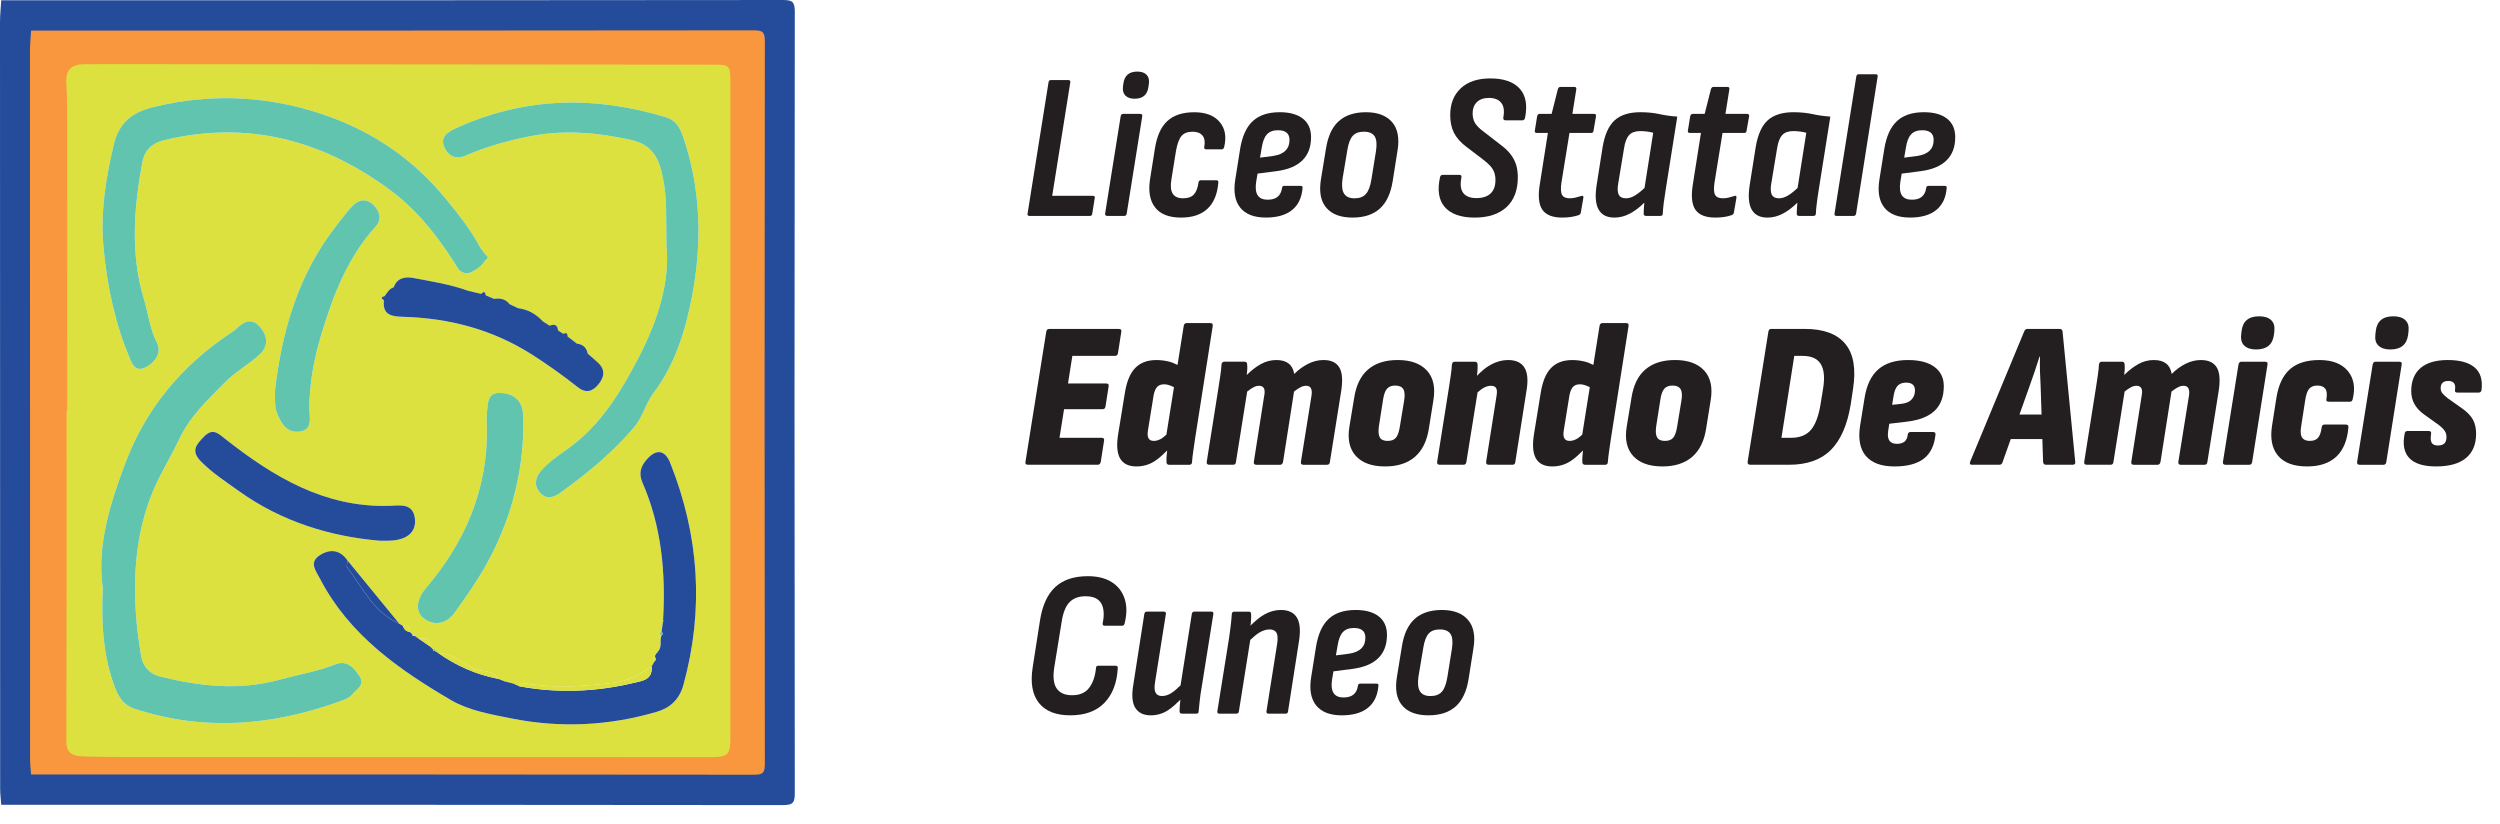
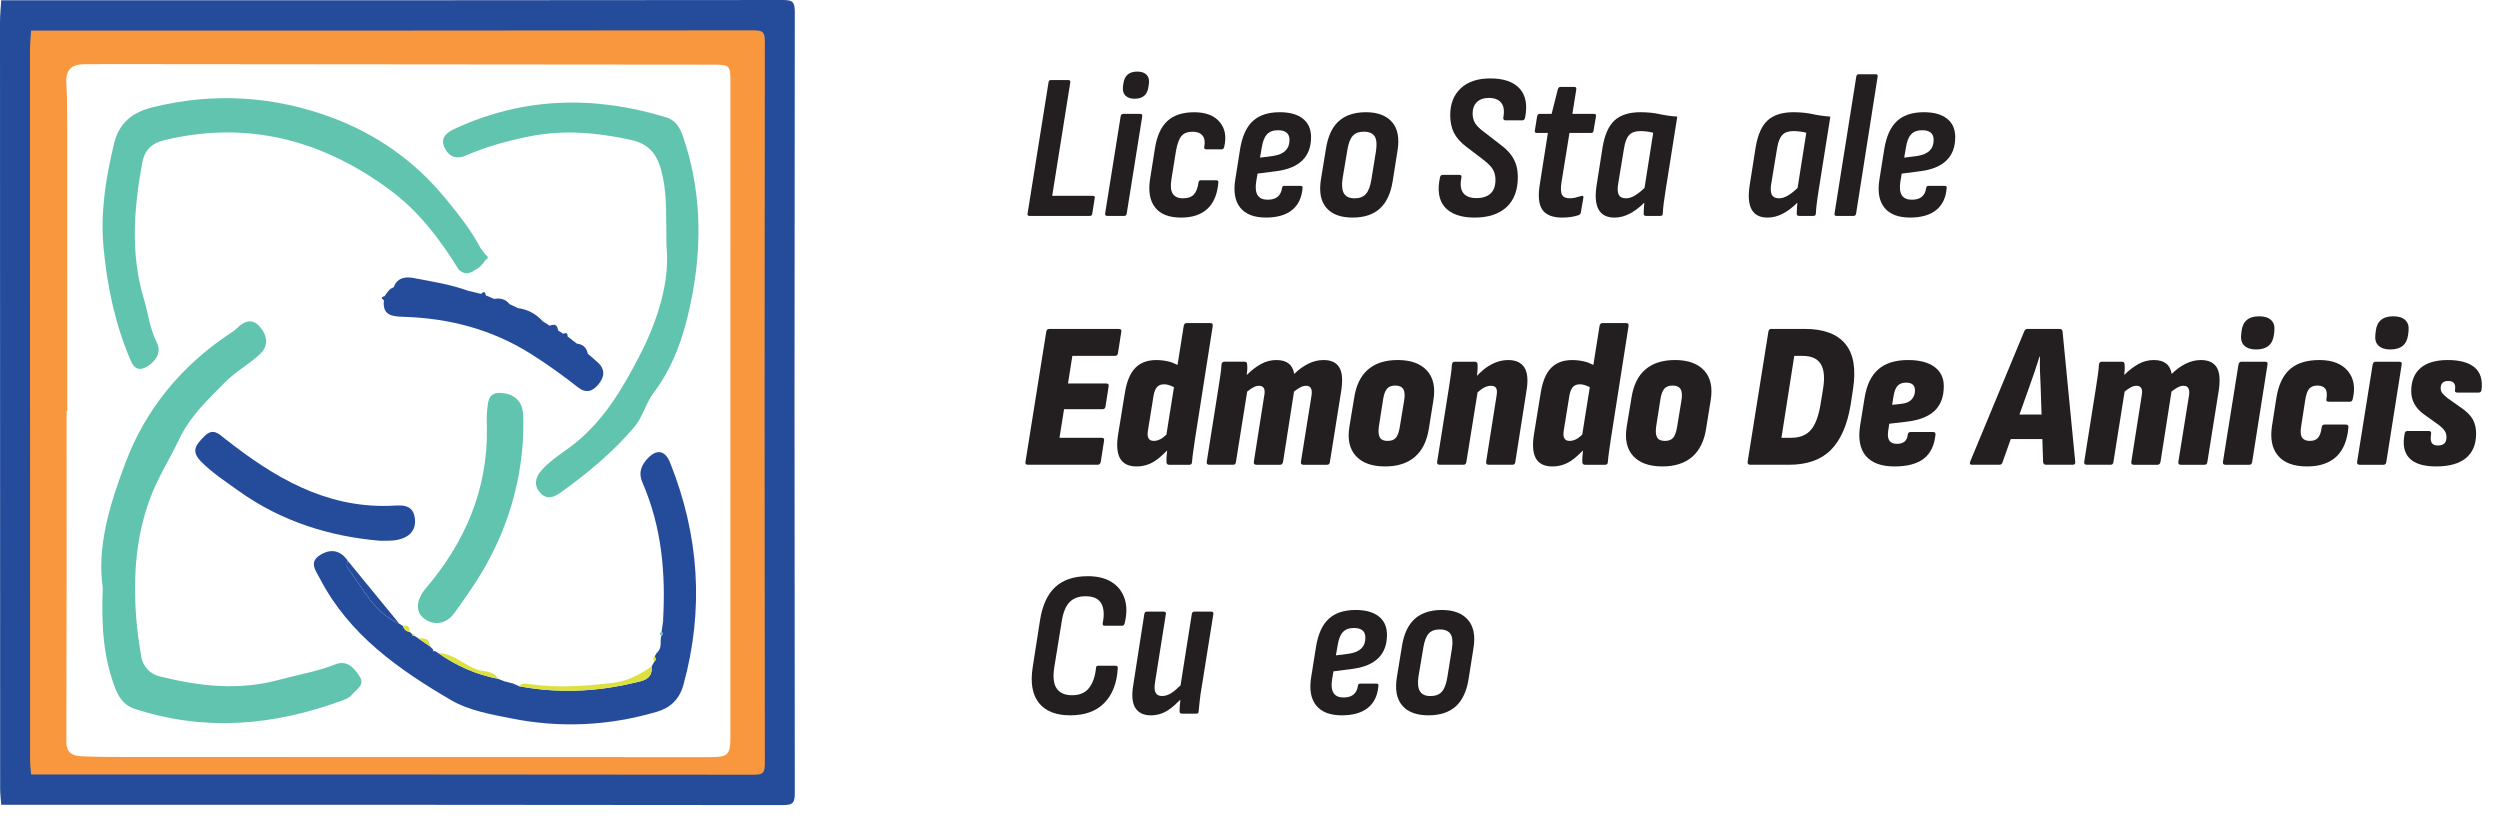
<svg xmlns="http://www.w3.org/2000/svg" width="100%" height="100%" viewBox="0 0 85 28" version="1.1" xml:space="preserve" style="fill-rule:evenodd;clip-rule:evenodd;stroke-linejoin:round;stroke-miterlimit:2;">
  <g>
    <path d="M1.371,13.994l-0.024,0c0,4.053 0.006,8.107 -0.007,12.16c-0.001,0.427 0.235,0.525 0.561,0.54c0.538,0.023 1.077,0.026 1.616,0.026c7.154,0.003 14.309,0.002 21.464,0.004c0.698,0 0.775,-0.062 0.775,-0.781c0.003,-7.991 0.003,-15.981 0.003,-23.971c-0,-0.702 -0.002,-0.71 -0.701,-0.71c-7.037,-0.008 -14.074,-0.013 -21.111,-0.019c-0.639,-0 -1.28,-0 -1.919,0.001c-0.459,0.001 -0.724,0.169 -0.69,0.692c0.038,0.602 0.031,1.209 0.032,1.814c0.002,3.414 0.001,6.83 0.001,10.244m-1.329,-13.984c8.856,-0 17.712,0.002 26.567,-0.01c0.346,-0.001 0.415,0.068 0.414,0.413c-0.013,8.848 -0.013,17.697 -0,26.546c0.001,0.345 -0.068,0.414 -0.414,0.414c-8.855,-0.013 -17.711,-0.01 -26.567,-0.01c-0.013,-0.183 -0.037,-0.367 -0.037,-0.55c-0.004,-8.684 -0.006,-17.368 -0.005,-26.053c0,-0.25 0.027,-0.5 0.042,-0.75" style="fill:#254c9b;fill-rule:nonzero;" />
-     <path d="M12.903,18.384l0.285,0c0.614,-0.001 0.97,-0.267 0.92,-0.741c-0.06,-0.56 -0.526,-0.453 -0.883,-0.444c-2.191,0.06 -3.925,-0.985 -5.562,-2.271c-0.23,-0.181 -0.425,-0.398 -0.726,-0.084c-0.26,0.271 -0.464,0.481 -0.101,0.849c0.383,0.388 0.832,0.677 1.267,0.99c1.475,1.061 3.141,1.559 4.8,1.701m-3.554,-5.094c0.008,0.313 -0.015,0.531 0.066,0.743c0.14,0.369 0.345,0.709 0.785,0.64c0.452,-0.071 0.317,-0.494 0.318,-0.787c0.001,-0.897 0.174,-1.757 0.436,-2.611c0.4,-1.305 0.891,-2.554 1.83,-3.586c0.205,-0.226 0.129,-0.513 -0.091,-0.724c-0.242,-0.234 -0.498,-0.182 -0.71,0.039c-0.197,0.204 -0.364,0.437 -0.54,0.661c-1.321,1.679 -1.867,3.641 -2.094,5.625m8.437,1.578c-0,-0.286 0.028,-0.574 -0.007,-0.855c-0.054,-0.432 -0.357,-0.637 -0.766,-0.653c-0.447,-0.019 -0.418,0.352 -0.453,0.642c-0.022,0.182 -0.008,0.369 -0.006,0.554c0.031,2.094 -0.744,3.881 -2.08,5.453c-0.307,0.36 -0.356,0.756 -0.098,0.985c0.334,0.298 0.792,0.247 1.084,-0.164c0.336,-0.476 0.678,-0.946 0.972,-1.454c0.813,-1.401 1.269,-2.896 1.354,-4.508m4.874,-6.518c0.122,1.182 -0.269,2.512 -0.949,3.811c-0.559,1.066 -1.147,2.065 -2.09,2.852c-0.398,0.332 -0.863,0.583 -1.21,0.977c-0.217,0.246 -0.268,0.519 -0.039,0.771c0.208,0.229 0.45,0.159 0.678,-0.005c0.913,-0.656 1.776,-1.366 2.506,-2.226c0.299,-0.352 0.399,-0.82 0.67,-1.18c0.742,-0.982 1.088,-2.14 1.306,-3.296c0.344,-1.811 0.302,-3.645 -0.314,-5.422c-0.104,-0.301 -0.248,-0.545 -0.577,-0.645c-2.44,-0.745 -4.836,-0.69 -7.176,0.389c-0.259,0.12 -0.5,0.297 -0.362,0.618c0.132,0.309 0.387,0.448 0.743,0.292c0.675,-0.297 1.377,-0.489 2.104,-0.639c1.184,-0.245 2.326,-0.146 3.493,0.107c0.762,0.165 0.969,0.655 1.101,1.303c0.134,0.667 0.102,1.337 0.116,2.293m-19.167,11.643c-0.051,1.221 0.014,2.302 0.403,3.349c0.132,0.356 0.306,0.634 0.671,0.754c2.387,0.786 4.735,0.577 7.06,-0.276c0.129,-0.048 0.253,-0.095 0.342,-0.203c0.15,-0.181 0.454,-0.33 0.257,-0.623c-0.186,-0.278 -0.419,-0.566 -0.827,-0.405c-0.613,0.243 -1.262,0.348 -1.891,0.52c-1.378,0.379 -2.726,0.226 -4.072,-0.11c-0.344,-0.086 -0.583,-0.34 -0.641,-0.71c-0.062,-0.397 -0.124,-0.796 -0.157,-1.197c-0.123,-1.504 -0.025,-2.981 0.565,-4.396c0.251,-0.602 0.602,-1.159 0.874,-1.734c0.382,-0.809 0.969,-1.351 1.56,-1.951c0.368,-0.375 0.82,-0.618 1.195,-0.964c0.317,-0.292 0.258,-0.65 -0.005,-0.945c-0.267,-0.3 -0.537,-0.176 -0.782,0.067c-0.071,0.07 -0.158,0.124 -0.242,0.18c-1.642,1.094 -2.851,2.561 -3.54,4.394c-0.526,1.394 -0.974,2.836 -0.77,4.25m12.108,-10.822c0.173,0.157 0.351,0.154 0.533,0.019c0.161,-0.077 0.278,-0.199 0.372,-0.348c0.092,-0.055 0.111,-0.114 0.007,-0.178c-0.056,-0.073 -0.112,-0.147 -0.168,-0.221l0.013,-0.014l-0.019,0.007c-0.322,-0.617 -0.75,-1.146 -1.193,-1.689c-1.045,-1.277 -2.346,-2.18 -3.84,-2.741c-1.97,-0.739 -4.026,-0.873 -6.1,-0.363c-0.697,0.172 -1.157,0.512 -1.336,1.267c-0.278,1.168 -0.463,2.323 -0.347,3.534c0.127,1.331 0.399,2.611 0.931,3.838c0.129,0.295 0.324,0.321 0.563,0.171c0.302,-0.191 0.479,-0.49 0.311,-0.815c-0.24,-0.47 -0.287,-0.983 -0.436,-1.472c-0.463,-1.537 -0.34,-3.083 -0.056,-4.633c0.081,-0.436 0.325,-0.666 0.747,-0.767c2.827,-0.679 5.357,-0.013 7.661,1.681c0.992,0.73 1.717,1.69 2.357,2.724m3.548,2.176c-0.059,-0.037 -0.117,-0.075 -0.176,-0.112c-0.017,-0.188 -0.116,-0.232 -0.282,-0.159c-0.079,-0.051 -0.159,-0.102 -0.238,-0.153c-0.227,-0.247 -0.502,-0.404 -0.837,-0.444c-0.097,-0.046 -0.193,-0.092 -0.29,-0.138c-0.136,-0.171 -0.316,-0.215 -0.523,-0.178c-0.094,-0.04 -0.19,-0.08 -0.285,-0.12c-0.02,-0.116 -0.066,-0.155 -0.157,-0.051l-0.439,-0.104c-0.608,-0.22 -1.247,-0.319 -1.877,-0.438c-0.248,-0.047 -0.547,-0.013 -0.656,0.317c-0.158,0.046 -0.223,0.187 -0.313,0.303c-0.12,0.027 -0.129,0.072 -0.022,0.136c-0.06,0.518 0.273,0.556 0.662,0.566c1.552,0.046 3.006,0.424 4.335,1.262c0.555,0.349 1.083,0.728 1.595,1.132c0.276,0.218 0.499,0.144 0.696,-0.091c0.207,-0.248 0.25,-0.508 -0.018,-0.752c-0.111,-0.101 -0.226,-0.199 -0.339,-0.298c-0.041,-0.202 -0.159,-0.318 -0.367,-0.339c-0.107,-0.082 -0.214,-0.165 -0.321,-0.246c0.006,-0.121 -0.055,-0.132 -0.148,-0.093m3.18,10.848l-0.065,0.112c-0.083,0.054 -0.059,0.117 -0.014,0.182l-0.095,0.17c-0.398,0.264 -0.784,0.492 -1.298,0.555c-0.95,0.116 -1.887,0.184 -2.836,0.046c-0.127,-0.018 -0.269,-0.049 -0.375,0.071c-0.062,-0.028 -0.124,-0.057 -0.187,-0.085l-0.003,-0.026l0.011,0.026c-0.101,-0.026 -0.201,-0.052 -0.301,-0.077l0.004,-0.021l-0.013,0.018c-0.075,-0.029 -0.149,-0.058 -0.225,-0.087c-0.148,-0.292 -0.466,-0.227 -0.703,-0.311c-0.459,-0.16 -0.816,-0.555 -1.334,-0.567c-0.035,-0.023 -0.071,-0.046 -0.106,-0.069c0.001,-0.023 0.004,-0.047 0.006,-0.071c-0.023,0.007 -0.046,0.015 -0.07,0.022c-0.036,-0.037 -0.074,-0.074 -0.112,-0.11c-0.006,-0.268 -0.187,-0.282 -0.387,-0.266c-0.047,-0.032 -0.093,-0.063 -0.14,-0.095c0.001,-0.021 0.002,-0.043 0.002,-0.064c-0.021,0.007 -0.042,0.013 -0.062,0.019c-0.035,-0.029 -0.068,-0.057 -0.101,-0.086c0.012,-0.164 -0.056,-0.236 -0.224,-0.199c-0.04,-0.024 -0.081,-0.049 -0.122,-0.073c-0.587,-0.716 -1.173,-1.432 -1.76,-2.148c-0.243,-0.356 -0.568,-0.411 -0.919,-0.2c-0.416,0.248 -0.163,0.54 -0.018,0.819c0.993,1.909 2.683,3.088 4.464,4.129c0.6,0.351 1.35,0.479 2.05,0.619c1.659,0.331 3.315,0.25 4.939,-0.228c0.446,-0.132 0.764,-0.413 0.903,-0.92c0.706,-2.573 0.53,-5.083 -0.455,-7.55c-0.166,-0.416 -0.448,-0.473 -0.757,-0.148c-0.22,0.231 -0.331,0.486 -0.185,0.822c0.654,1.497 0.797,3.075 0.703,4.686c-0.018,0.006 -0.037,0.011 -0.055,0.016c0.018,0.007 0.036,0.014 0.054,0.021c-0.017,0.118 -0.033,0.235 -0.049,0.353c-0.08,0.039 -0.075,0.083 -0.006,0.13c-0.065,0.185 0.04,0.412 -0.142,0.567l-0.027,-0.01l0.01,0.028Zm-20.958,-8.2c-0,-3.416 0.002,-6.83 -0.001,-10.245c-0,-0.605 0.006,-1.211 -0.033,-1.814c-0.033,-0.523 0.233,-0.691 0.691,-0.692c0.64,-0.002 1.279,-0.002 1.919,-0.001c7.037,0.006 14.075,0.011 21.112,0.019c0.698,0.001 0.7,0.008 0.7,0.709c-0,7.991 -0,15.981 -0.002,23.971c-0.001,0.72 -0.078,0.783 -0.776,0.782c-7.155,-0.002 -14.309,-0.002 -21.465,-0.004c-0.538,0 -1.077,-0.002 -1.615,-0.027c-0.326,-0.014 -0.563,-0.111 -0.561,-0.539c0.013,-4.053 0.008,-8.106 0.008,-12.159l0.023,-0Z" style="fill:#dce140;fill-rule:nonzero;" />
    <path d="M3.494,19.993c-0.205,-1.414 0.243,-2.856 0.768,-4.25c0.69,-1.833 1.9,-3.3 3.542,-4.394c0.083,-0.056 0.17,-0.11 0.241,-0.18c0.245,-0.243 0.516,-0.367 0.782,-0.067c0.263,0.295 0.322,0.653 0.005,0.945c-0.375,0.346 -0.827,0.589 -1.195,0.964c-0.591,0.6 -1.178,1.142 -1.56,1.951c-0.271,0.575 -0.623,1.132 -0.874,1.734c-0.589,1.415 -0.688,2.892 -0.565,4.396c0.033,0.401 0.094,0.8 0.157,1.197c0.058,0.37 0.297,0.624 0.64,0.71c1.347,0.336 2.695,0.489 4.073,0.11c0.63,-0.172 1.278,-0.277 1.89,-0.52c0.41,-0.161 0.642,0.127 0.828,0.405c0.196,0.293 -0.108,0.442 -0.258,0.623c-0.088,0.108 -0.212,0.155 -0.341,0.203c-2.324,0.853 -4.673,1.062 -7.06,0.276c-0.365,-0.12 -0.539,-0.398 -0.671,-0.754c-0.389,-1.047 -0.453,-2.128 -0.402,-3.349" style="fill:#60c4af;fill-rule:nonzero;" />
    <path d="M17.46,23.246c0.062,0.029 0.124,0.057 0.186,0.085c1.303,0.246 2.602,0.194 3.889,-0.11c0.286,-0.068 0.664,-0.101 0.621,-0.562c0.031,-0.056 0.063,-0.113 0.093,-0.169c0.076,-0.055 0.029,-0.121 0.015,-0.183c0.022,-0.038 0.044,-0.074 0.065,-0.111c-0.001,-0 0.026,0.006 0.026,0.006l-0.009,-0.026c0.182,-0.155 0.077,-0.382 0.142,-0.565c0.055,-0.041 0.055,-0.085 0.006,-0.131c0.016,-0.118 0.033,-0.236 0.049,-0.353l0.019,-0.017l-0.018,-0.019c0.094,-1.612 -0.049,-3.19 -0.702,-4.687c-0.147,-0.337 -0.036,-0.591 0.184,-0.823c0.309,-0.325 0.591,-0.267 0.758,0.149c0.985,2.466 1.16,4.977 0.454,7.551c-0.139,0.507 -0.457,0.787 -0.903,0.919c-1.624,0.478 -3.28,0.559 -4.939,0.228c-0.699,-0.14 -1.45,-0.268 -2.05,-0.618c-1.781,-1.042 -3.471,-2.22 -4.464,-4.13c-0.145,-0.279 -0.398,-0.571 0.018,-0.82c0.351,-0.21 0.675,-0.154 0.919,0.2c-0.006,0.079 -0.048,0.186 -0.012,0.234c0.528,0.696 0.904,1.534 1.772,1.915c0.041,0.025 0.082,0.049 0.121,0.073c0.036,0.109 0.102,0.187 0.225,0.2c0.033,0.029 0.067,0.057 0.1,0.085c-0.009,0.053 0.018,0.06 0.061,0.045c0.047,0.031 0.093,0.063 0.139,0.094c0.129,0.088 0.259,0.177 0.388,0.267c0.038,0.037 0.075,0.074 0.112,0.11c-0.009,0.054 0.018,0.064 0.064,0.05c0.035,0.022 0.071,0.045 0.105,0.067c0.618,0.436 1.295,0.734 2.038,0.879c0.075,0.029 0.15,0.058 0.225,0.087l-0.004,0.019l0.013,-0.017c0.101,0.027 0.201,0.052 0.301,0.078l-0.007,0" style="fill:#254c9b;fill-rule:nonzero;" />
    <path d="M22.66,8.351c-0.015,-0.957 0.018,-1.626 -0.117,-2.294c-0.13,-0.648 -0.339,-1.137 -1.1,-1.303c-1.168,-0.253 -2.309,-0.352 -3.494,-0.107c-0.726,0.151 -1.429,0.342 -2.104,0.639c-0.354,0.156 -0.61,0.018 -0.742,-0.293c-0.138,-0.321 0.103,-0.497 0.362,-0.617c2.34,-1.08 4.736,-1.133 7.177,-0.389c0.328,0.1 0.472,0.344 0.577,0.644c0.615,1.779 0.657,3.611 0.314,5.423c-0.22,1.156 -0.565,2.315 -1.306,3.296c-0.272,0.36 -0.371,0.827 -0.67,1.18c-0.731,0.859 -1.594,1.57 -2.507,2.225c-0.228,0.164 -0.469,0.235 -0.678,0.006c-0.229,-0.251 -0.178,-0.524 0.038,-0.771c0.347,-0.394 0.814,-0.644 1.212,-0.977c0.943,-0.787 1.53,-1.786 2.089,-2.852c0.68,-1.299 1.071,-2.63 0.949,-3.81" style="fill:#60c4af;fill-rule:nonzero;" />
    <path d="M17.785,14.868c-0.084,1.612 -0.541,3.106 -1.352,4.507c-0.296,0.509 -0.637,0.98 -0.974,1.455c-0.291,0.412 -0.749,0.462 -1.084,0.164c-0.257,-0.229 -0.208,-0.625 0.098,-0.986c1.338,-1.571 2.112,-3.359 2.082,-5.453c-0.003,-0.184 -0.017,-0.371 0.004,-0.553c0.035,-0.29 0.006,-0.66 0.454,-0.643c0.408,0.017 0.713,0.222 0.766,0.654c0.034,0.281 0.006,0.57 0.006,0.855" style="fill:#60c4af;fill-rule:nonzero;" />
-     <path d="M9.349,13.29c0.227,-1.984 0.774,-3.946 2.094,-5.626c0.176,-0.223 0.343,-0.456 0.54,-0.66c0.212,-0.221 0.467,-0.273 0.71,-0.039c0.22,0.211 0.296,0.498 0.091,0.724c-0.94,1.032 -1.43,2.281 -1.83,3.586c-0.262,0.854 -0.435,1.714 -0.437,2.611c0,0.293 0.135,0.716 -0.317,0.786c-0.44,0.07 -0.645,-0.271 -0.785,-0.639c-0.081,-0.212 -0.058,-0.43 -0.066,-0.743" style="fill:#60c4af;fill-rule:nonzero;" />
    <path d="M12.903,18.384c-1.659,-0.142 -3.325,-0.64 -4.8,-1.701c-0.435,-0.313 -0.884,-0.602 -1.267,-0.99c-0.363,-0.368 -0.159,-0.578 0.101,-0.849c0.301,-0.314 0.496,-0.097 0.726,0.084c1.637,1.286 3.371,2.331 5.562,2.271c0.357,-0.009 0.823,-0.116 0.883,0.444c0.05,0.474 -0.306,0.74 -0.92,0.741l-0.285,0" style="fill:#254c9b;fill-rule:nonzero;" />
    <path d="M22.155,22.659c0.044,0.461 -0.335,0.494 -0.621,0.562c-1.286,0.304 -2.585,0.356 -3.889,0.11c0.107,-0.12 0.249,-0.089 0.376,-0.071c0.949,0.137 1.886,0.07 2.836,-0.047c0.514,-0.062 0.9,-0.289 1.298,-0.554" style="fill:#dce140;fill-rule:nonzero;" />
    <path d="M13.579,21.209c-0.868,-0.381 -1.244,-1.219 -1.772,-1.915c-0.036,-0.048 0.006,-0.155 0.012,-0.234c0.587,0.716 1.174,1.433 1.76,2.149" style="fill:#254c9b;fill-rule:nonzero;" />
    <path d="M16.932,23.079c-0.743,-0.144 -1.42,-0.443 -2.038,-0.879c0.518,0.013 0.875,0.407 1.334,0.568c0.237,0.084 0.556,0.02 0.704,0.311" style="fill:#dce140;fill-rule:nonzero;" />
    <path d="M14.614,21.972c-0.13,-0.089 -0.261,-0.178 -0.39,-0.266c0.202,-0.014 0.383,-0.001 0.39,0.266" style="fill:#dce140;fill-rule:nonzero;" />
    <path d="M16.513,8.664c-0.056,-0.073 -0.112,-0.147 -0.168,-0.221l-0.006,-0.006c-0.322,-0.618 -0.75,-1.148 -1.193,-1.69c-1.045,-1.277 -2.346,-2.18 -3.84,-2.741c-1.97,-0.739 -4.026,-0.874 -6.1,-0.363c-0.697,0.171 -1.157,0.513 -1.336,1.267c-0.278,1.168 -0.463,2.323 -0.347,3.535c0.127,1.33 0.399,2.611 0.932,3.837c0.128,0.295 0.323,0.321 0.562,0.171c0.302,-0.19 0.479,-0.49 0.311,-0.816c-0.24,-0.469 -0.287,-0.982 -0.436,-1.472c-0.463,-1.535 -0.34,-3.083 -0.056,-4.632c0.081,-0.435 0.325,-0.665 0.747,-0.767c2.828,-0.679 5.357,-0.014 7.661,1.681c0.992,0.73 1.717,1.69 2.358,2.725c0.172,0.157 0.35,0.153 0.534,0.017c0.159,-0.076 0.276,-0.199 0.37,-0.346c0.092,-0.056 0.111,-0.115 0.007,-0.179" style="fill:#60c4af;fill-rule:nonzero;" />
    <path d="M13.925,21.482c-0.123,-0.013 -0.188,-0.091 -0.225,-0.2c0.169,-0.037 0.237,0.036 0.225,0.2" style="fill:#dce140;fill-rule:nonzero;" />
    <path d="M20.324,12.323c-0.111,-0.102 -0.226,-0.199 -0.34,-0.298c-0.039,-0.202 -0.159,-0.319 -0.367,-0.34c-0.106,-0.081 -0.213,-0.164 -0.32,-0.246c0.006,-0.12 -0.056,-0.131 -0.149,-0.092c-0.058,-0.037 -0.116,-0.075 -0.174,-0.113c-0.019,-0.187 -0.118,-0.231 -0.284,-0.159c-0.079,-0.05 -0.158,-0.101 -0.237,-0.152c-0.227,-0.247 -0.501,-0.403 -0.839,-0.445c-0.095,-0.045 -0.192,-0.091 -0.288,-0.137c-0.136,-0.172 -0.316,-0.215 -0.524,-0.178c-0.094,-0.04 -0.189,-0.08 -0.283,-0.12c-0.021,-0.116 -0.066,-0.155 -0.158,-0.051c-0.147,-0.035 -0.293,-0.07 -0.44,-0.104c-0.608,-0.22 -1.246,-0.319 -1.876,-0.438c-0.248,-0.047 -0.547,-0.013 -0.658,0.317c-0.157,0.046 -0.221,0.187 -0.311,0.302c-0.12,0.028 -0.129,0.073 -0.023,0.138c-0.059,0.516 0.274,0.554 0.662,0.565c1.554,0.046 3.007,0.424 4.337,1.262c0.554,0.349 1.082,0.728 1.594,1.132c0.276,0.218 0.499,0.145 0.695,-0.091c0.207,-0.248 0.252,-0.508 -0.017,-0.752" style="fill:#254c9b;fill-rule:nonzero;" />
    <path d="M22.494,21.48c0.049,0.046 0.049,0.09 -0.006,0.13c-0.069,-0.047 -0.073,-0.091 0.006,-0.13" style="fill:#60c4af;fill-rule:nonzero;" />
    <path d="M22.264,22.307c0.014,0.063 0.061,0.129 -0.014,0.183c-0.045,-0.066 -0.07,-0.129 0.014,-0.183" style="fill:#dce140;fill-rule:nonzero;" />
    <path d="M22.544,21.09l0.018,0.02l-0.019,0.017c-0.018,-0.007 -0.036,-0.014 -0.054,-0.02c0.018,-0.006 0.037,-0.012 0.055,-0.017" style="fill:#60c4af;fill-rule:nonzero;" />
    <path d="M14.086,21.612c-0.043,0.015 -0.069,0.009 -0.061,-0.045c0.022,-0.006 0.043,-0.012 0.063,-0.018c-0,0.021 -0.001,0.042 -0.002,0.063" style="fill:#dce140;fill-rule:nonzero;" />
-     <path d="M14.789,22.132c-0.046,0.014 -0.073,0.005 -0.063,-0.05c0.022,-0.006 0.046,-0.014 0.069,-0.021c-0.002,0.024 -0.005,0.048 -0.006,0.071" style="fill:#60c4af;fill-rule:nonzero;" />
+     <path d="M14.789,22.132c-0.046,0.014 -0.073,0.005 -0.063,-0.05c-0.002,0.024 -0.005,0.048 -0.006,0.071" style="fill:#60c4af;fill-rule:nonzero;" />
    <path d="M22.329,22.195l-0.004,-0.011l0.021,-0.007l0.004,0.011l-0.021,0.007Z" style="fill:#60c4af;" />
    <path d="M17.157,23.165l0.001,-0.002l0.008,0.006l-0.002,0.002l-0.007,-0.006Z" style="fill:#60c4af;" />
    <path d="M17.46,23.246l0.007,0l-0.011,-0.026l0.004,0.026Z" style="fill:#60c4af;fill-rule:nonzero;" />
    <rect x="0.708" y="25.844" width="25.495" height="0.881" style="fill:#254c9b;" />
    <path d="M2.286,13.971l-0.022,-0c0,3.748 0.005,7.496 -0.007,11.243c-0.001,0.396 0.218,0.486 0.518,0.5c0.498,0.021 0.997,0.024 1.494,0.024c6.616,0.002 13.232,0.001 19.847,0.004c0.646,-0 0.718,-0.058 0.718,-0.723c0.002,-7.388 0.001,-14.777 0.001,-22.164c0,-0.649 -0.001,-0.656 -0.647,-0.657c-6.506,-0.007 -13.013,-0.012 -19.52,-0.017c-0.592,-0.001 -1.183,-0.001 -1.774,0.001c-0.425,0.001 -0.67,0.156 -0.639,0.639c0.035,0.558 0.029,1.119 0.03,1.677c0.002,3.158 0.001,6.315 0.001,9.473m-1.229,-12.931c8.189,-0 16.377,0.003 24.565,-0.009c0.319,0 0.383,0.063 0.383,0.383c-0.012,8.181 -0.012,16.363 -0,24.544c-0,0.32 -0.063,0.384 -0.383,0.383c-8.188,-0.012 -16.376,-0.009 -24.565,-0.009c-0.012,-0.169 -0.034,-0.339 -0.034,-0.508c-0.003,-8.03 -0.005,-16.06 -0.004,-24.089c-0,-0.232 0.025,-0.464 0.038,-0.695" style="fill:#f8973e;fill-rule:nonzero;" />
    <path d="M37.059,7.341c0.048,0 0.073,-0.026 0.078,-0.078l0.084,-0.528c0.015,-0.052 -0.008,-0.077 -0.07,-0.077l-1.376,-0l0.615,-3.858c0.009,-0.051 -0.014,-0.078 -0.071,-0.078l-0.593,0c-0.041,0 -0.068,0.027 -0.076,0.078l-0.713,4.463c-0.01,0.052 0.011,0.078 0.063,0.078l2.059,0Z" style="fill:#231f20;fill-rule:nonzero;" />
    <path d="M38.575,3.357c0.282,-0 0.439,-0.136 0.473,-0.409l0.014,-0.098c0.019,-0.132 -0.007,-0.234 -0.078,-0.308c-0.07,-0.072 -0.177,-0.108 -0.317,-0.108c-0.281,0 -0.439,0.138 -0.473,0.416l-0.014,0.098c-0.014,0.132 0.014,0.233 0.085,0.303c0.071,0.071 0.173,0.106 0.31,0.106" style="fill:#231f20;fill-rule:nonzero;" />
    <path d="M38.23,7.341c0.042,0 0.068,-0.026 0.078,-0.078l0.528,-3.306c0.009,-0.057 -0.014,-0.085 -0.07,-0.085l-0.578,0c-0.048,0 -0.076,0.028 -0.086,0.085l-0.528,3.306c-0.005,0.052 0.021,0.078 0.077,0.078l0.579,0Z" style="fill:#231f20;fill-rule:nonzero;" />
    <path d="M40.155,7.398c0.385,-0 0.685,-0.1 0.898,-0.299c0.215,-0.201 0.337,-0.496 0.37,-0.886c0.01,-0.056 -0.014,-0.085 -0.069,-0.085l-0.523,0c-0.052,0 -0.08,0.029 -0.084,0.085c-0.024,0.178 -0.076,0.311 -0.155,0.399c-0.08,0.087 -0.203,0.13 -0.368,0.13c-0.169,0 -0.286,-0.053 -0.353,-0.159c-0.065,-0.106 -0.08,-0.269 -0.042,-0.49l0.155,-0.965c0.043,-0.241 0.106,-0.408 0.188,-0.506c0.082,-0.096 0.208,-0.144 0.377,-0.144c0.15,-0 0.263,0.044 0.335,0.13c0.073,0.088 0.092,0.219 0.06,0.392c-0.009,0.052 0.015,0.078 0.07,0.078l0.522,-0c0.042,-0 0.071,-0.026 0.085,-0.078c0.085,-0.352 0.033,-0.638 -0.156,-0.857c-0.187,-0.218 -0.475,-0.327 -0.86,-0.327c-0.395,-0 -0.7,0.1 -0.916,0.299c-0.217,0.201 -0.357,0.514 -0.423,0.942l-0.163,1.028c-0.066,0.414 -0.01,0.736 0.17,0.967c0.178,0.23 0.473,0.346 0.882,0.346" style="fill:#231f20;fill-rule:nonzero;" />
    <path d="M42.898,5.028c0.033,-0.215 0.093,-0.37 0.18,-0.462c0.086,-0.092 0.212,-0.138 0.377,-0.138c0.126,0 0.223,0.028 0.289,0.082c0.066,0.053 0.099,0.138 0.099,0.251c0,0.15 -0.046,0.271 -0.138,0.363c-0.092,0.09 -0.232,0.151 -0.42,0.179l-0.444,0.057l0.057,-0.332Zm0.141,2.369c0.38,0 0.677,-0.084 0.887,-0.253c0.213,-0.169 0.333,-0.418 0.36,-0.748c0.01,-0.051 -0.013,-0.077 -0.069,-0.077l-0.551,0c-0.047,0 -0.073,0.026 -0.078,0.077c-0.019,0.131 -0.069,0.23 -0.151,0.297c-0.082,0.066 -0.194,0.097 -0.336,0.097c-0.159,0 -0.272,-0.048 -0.338,-0.147c-0.066,-0.099 -0.084,-0.25 -0.055,-0.452l0.048,-0.288l0.656,-0.085c0.386,-0.052 0.676,-0.174 0.87,-0.367c0.196,-0.193 0.294,-0.456 0.294,-0.789c0,-0.272 -0.093,-0.483 -0.279,-0.628c-0.186,-0.146 -0.447,-0.219 -0.786,-0.219c-0.391,0 -0.695,0.1 -0.913,0.299c-0.219,0.201 -0.363,0.517 -0.434,0.949l-0.162,1.023c-0.071,0.423 -0.016,0.747 0.166,0.974c0.18,0.224 0.472,0.337 0.871,0.337" style="fill:#231f20;fill-rule:nonzero;" />
    <path d="M45.646,6.079l0.163,-0.973c0.037,-0.231 0.099,-0.392 0.184,-0.487c0.083,-0.094 0.211,-0.141 0.381,-0.141c0.173,-0 0.294,0.052 0.363,0.155c0.067,0.105 0.082,0.273 0.046,0.509l-0.156,0.965c-0.038,0.231 -0.1,0.394 -0.188,0.49c-0.086,0.097 -0.214,0.146 -0.384,0.146c-0.173,-0 -0.293,-0.055 -0.359,-0.164c-0.066,-0.107 -0.081,-0.274 -0.05,-0.5m0.34,1.319c0.395,-0 0.705,-0.103 0.93,-0.307c0.226,-0.205 0.372,-0.519 0.437,-0.941l0.163,-1.03c0.07,-0.423 0.008,-0.746 -0.187,-0.97c-0.195,-0.223 -0.491,-0.334 -0.886,-0.334c-0.39,-0 -0.697,0.101 -0.923,0.302c-0.226,0.203 -0.371,0.515 -0.437,0.939l-0.17,1.036c-0.069,0.423 -0.01,0.746 0.181,0.97c0.189,0.223 0.488,0.335 0.892,0.335" style="fill:#231f20;fill-rule:nonzero;" />
    <path d="M50.139,7.398c0.465,-0 0.826,-0.12 1.083,-0.356c0.256,-0.238 0.384,-0.576 0.384,-1.013c0,-0.164 -0.02,-0.308 -0.06,-0.434c-0.04,-0.123 -0.102,-0.241 -0.187,-0.352c-0.085,-0.11 -0.197,-0.217 -0.339,-0.321l-0.591,-0.458c-0.132,-0.098 -0.225,-0.193 -0.28,-0.285c-0.054,-0.092 -0.08,-0.201 -0.08,-0.328c0,-0.156 0.047,-0.281 0.144,-0.378c0.097,-0.096 0.234,-0.144 0.413,-0.144c0.188,-0 0.326,0.055 0.415,0.166c0.091,0.111 0.113,0.278 0.071,0.504c-0.004,0.06 0.02,0.091 0.071,0.091l0.584,0c0.043,0 0.072,-0.031 0.086,-0.091c0.085,-0.433 0.022,-0.762 -0.188,-0.991c-0.208,-0.227 -0.54,-0.342 -0.997,-0.342c-0.428,-0 -0.762,0.112 -1.001,0.335c-0.24,0.223 -0.36,0.528 -0.36,0.914c0,0.234 0.043,0.436 0.13,0.605c0.088,0.17 0.225,0.324 0.413,0.466l0.6,0.458c0.093,0.071 0.169,0.141 0.228,0.208c0.06,0.069 0.102,0.141 0.128,0.216c0.026,0.075 0.039,0.159 0.039,0.253c-0,0.203 -0.055,0.355 -0.167,0.458c-0.11,0.105 -0.271,0.156 -0.482,0.156c-0.207,0 -0.356,-0.057 -0.445,-0.173c-0.089,-0.116 -0.11,-0.292 -0.062,-0.533c0.008,-0.055 -0.015,-0.084 -0.071,-0.084l-0.572,0c-0.042,0 -0.07,0.026 -0.085,0.077c-0.098,0.447 -0.043,0.787 0.166,1.023c0.209,0.235 0.547,0.353 1.012,0.353" style="fill:#231f20;fill-rule:nonzero;" />
    <path d="M52.628,4.52l-0.274,1.742c-0.066,0.396 -0.038,0.683 0.083,0.864c0.123,0.181 0.349,0.272 0.678,0.272c0.107,0 0.209,-0.008 0.303,-0.022c0.094,-0.014 0.18,-0.035 0.261,-0.063c0.042,-0.019 0.066,-0.05 0.07,-0.092l0.085,-0.493c0.01,-0.066 -0.016,-0.087 -0.078,-0.063c-0.061,0.018 -0.123,0.036 -0.182,0.052c-0.062,0.017 -0.13,0.025 -0.205,0.025c-0.128,0 -0.213,-0.038 -0.257,-0.113c-0.045,-0.076 -0.053,-0.212 -0.025,-0.409l0.275,-1.7l0.74,0c0.047,0 0.073,-0.026 0.078,-0.078l0.084,-0.485c0.01,-0.057 -0.014,-0.085 -0.07,-0.085l-0.733,0l0.133,-0.832c0.009,-0.057 -0.013,-0.085 -0.07,-0.085l-0.472,-0c-0.039,-0 -0.067,0.026 -0.085,0.078l-0.212,0.839l-0.408,0c-0.043,0 -0.071,0.028 -0.085,0.085l-0.078,0.485c-0.009,0.052 0.014,0.078 0.071,0.078l0.373,0Z" style="fill:#231f20;fill-rule:nonzero;" />
    <path d="M55.216,5.05c0.033,-0.217 0.092,-0.37 0.177,-0.459c0.083,-0.09 0.208,-0.134 0.373,-0.134c0.07,-0 0.144,0.004 0.221,0.014c0.079,0.009 0.153,0.023 0.222,0.043l-0.295,1.875c-0.117,0.113 -0.228,0.2 -0.332,0.261c-0.103,0.062 -0.204,0.092 -0.302,0.092c-0.123,0 -0.205,-0.042 -0.245,-0.127c-0.039,-0.085 -0.045,-0.209 -0.016,-0.373l0.197,-1.192Zm-0.864,2.073c0.101,0.182 0.281,0.275 0.539,0.275c0.178,-0 0.353,-0.045 0.523,-0.135c0.168,-0.089 0.333,-0.213 0.492,-0.373c-0.004,0.065 -0.009,0.13 -0.014,0.191c-0.005,0.06 -0.007,0.121 -0.007,0.182c-0,0.052 0.026,0.078 0.078,0.078l0.487,0c0.057,0 0.085,-0.026 0.085,-0.078c0.004,-0.102 0.015,-0.22 0.031,-0.352c0.017,-0.131 0.038,-0.282 0.066,-0.452l0.396,-2.495c-0.212,-0.014 -0.414,-0.042 -0.606,-0.085c-0.194,-0.042 -0.41,-0.064 -0.649,-0.064c-0.38,0 -0.673,0.093 -0.875,0.275c-0.202,0.184 -0.338,0.487 -0.409,0.91l-0.205,1.305c-0.055,0.362 -0.034,0.634 0.068,0.818" style="fill:#231f20;fill-rule:nonzero;" />
-     <path d="M59.398,3.872l-0.733,-0l0.133,-0.832c0.01,-0.057 -0.013,-0.085 -0.069,-0.085l-0.473,-0c-0.038,-0 -0.067,0.026 -0.085,0.078l-0.212,0.839l-0.408,-0c-0.042,-0 -0.071,0.028 -0.085,0.085l-0.078,0.485c-0.009,0.053 0.014,0.078 0.071,0.078l0.373,0l-0.274,1.742c-0.066,0.396 -0.038,0.683 0.083,0.865c0.123,0.18 0.349,0.271 0.678,0.271c0.108,-0 0.209,-0.007 0.304,-0.021c0.093,-0.015 0.179,-0.036 0.26,-0.064c0.042,-0.019 0.066,-0.05 0.07,-0.092l0.085,-0.493c0.01,-0.066 -0.016,-0.087 -0.078,-0.063c-0.06,0.018 -0.122,0.036 -0.182,0.052c-0.062,0.017 -0.13,0.025 -0.205,0.025c-0.128,-0 -0.213,-0.038 -0.257,-0.113c-0.045,-0.076 -0.053,-0.212 -0.025,-0.409l0.275,-1.7l0.74,0c0.047,0 0.073,-0.025 0.078,-0.078l0.085,-0.485c0.009,-0.057 -0.015,-0.085 -0.071,-0.085" style="fill:#231f20;fill-rule:nonzero;" />
    <path d="M60.42,5.05c0.033,-0.217 0.092,-0.37 0.177,-0.459c0.083,-0.09 0.208,-0.134 0.374,-0.134c0.069,-0 0.144,0.004 0.221,0.014c0.078,0.009 0.152,0.023 0.222,0.043l-0.296,1.875c-0.117,0.113 -0.228,0.2 -0.331,0.261c-0.104,0.062 -0.205,0.092 -0.303,0.092c-0.123,0 -0.204,-0.042 -0.245,-0.127c-0.038,-0.085 -0.045,-0.209 -0.016,-0.373l0.197,-1.192Zm-0.864,2.073c0.101,0.182 0.281,0.275 0.539,0.275c0.178,-0 0.353,-0.045 0.523,-0.135c0.169,-0.089 0.333,-0.213 0.492,-0.373c-0.004,0.065 -0.009,0.13 -0.014,0.191c-0.004,0.06 -0.007,0.121 -0.007,0.182c0,0.052 0.026,0.078 0.078,0.078l0.487,0c0.057,0 0.085,-0.026 0.085,-0.078c0.004,-0.102 0.015,-0.22 0.032,-0.352c0.016,-0.131 0.037,-0.282 0.065,-0.452l0.396,-2.495c-0.211,-0.014 -0.414,-0.042 -0.606,-0.085c-0.194,-0.042 -0.41,-0.064 -0.648,-0.064c-0.381,0 -0.674,0.093 -0.876,0.275c-0.202,0.184 -0.337,0.487 -0.408,0.91l-0.206,1.305c-0.055,0.362 -0.034,0.634 0.068,0.818" style="fill:#231f20;fill-rule:nonzero;" />
    <path d="M63.776,2.525l-0.585,-0c-0.042,-0 -0.069,0.026 -0.077,0.078l-0.741,4.661c-0.005,0.051 0.017,0.077 0.063,0.077l0.585,-0c0.048,-0 0.076,-0.026 0.086,-0.077l0.733,-4.661c0.009,-0.052 -0.012,-0.078 -0.064,-0.078" style="fill:#231f20;fill-rule:nonzero;" />
    <path d="M64.799,5.028c0.033,-0.215 0.093,-0.37 0.181,-0.462c0.086,-0.092 0.212,-0.138 0.377,-0.138c0.126,0 0.223,0.028 0.288,0.082c0.066,0.053 0.099,0.138 0.099,0.251c0,0.15 -0.046,0.271 -0.137,0.363c-0.092,0.09 -0.233,0.151 -0.42,0.179l-0.444,0.057l0.056,-0.332Zm-0.141,0.875l0.656,-0.085c0.386,-0.052 0.675,-0.174 0.87,-0.367c0.196,-0.193 0.294,-0.456 0.294,-0.789c-0,-0.272 -0.093,-0.483 -0.28,-0.628c-0.185,-0.146 -0.446,-0.219 -0.786,-0.219c-0.39,0 -0.695,0.1 -0.912,0.299c-0.219,0.201 -0.363,0.517 -0.434,0.949l-0.163,1.023c-0.071,0.423 -0.015,0.747 0.166,0.974c0.181,0.224 0.472,0.337 0.871,0.337c0.381,0 0.677,-0.084 0.888,-0.253c0.212,-0.169 0.332,-0.418 0.359,-0.748c0.01,-0.051 -0.013,-0.077 -0.069,-0.077l-0.551,0c-0.046,0 -0.072,0.026 -0.077,0.077c-0.019,0.131 -0.07,0.23 -0.152,0.297c-0.082,0.066 -0.193,0.097 -0.335,0.097c-0.159,0 -0.272,-0.048 -0.338,-0.147c-0.067,-0.099 -0.084,-0.25 -0.055,-0.452l0.048,-0.288Z" style="fill:#231f20;fill-rule:nonzero;" />
    <path d="M37.426,15.703l0.113,-0.726c0.01,-0.061 -0.018,-0.092 -0.085,-0.092l-1.431,-0l0.155,-0.972l1.312,0c0.056,0 0.089,-0.033 0.098,-0.099l0.105,-0.677c0.014,-0.066 -0.014,-0.099 -0.083,-0.099l-1.298,-0l0.148,-0.938l1.453,0c0.057,0 0.089,-0.032 0.099,-0.098l0.112,-0.719c0.014,-0.066 -0.015,-0.099 -0.084,-0.099l-2.369,-0c-0.057,-0 -0.09,0.033 -0.099,0.099l-0.706,4.42c-0.014,0.066 0.014,0.099 0.085,0.099l2.369,0c0.057,0 0.092,-0.033 0.106,-0.099" style="fill:#231f20;fill-rule:nonzero;" />
    <path d="M39.23,14.991c-0.088,0 -0.15,-0.03 -0.182,-0.092c-0.033,-0.06 -0.038,-0.157 -0.014,-0.288l0.189,-1.171c0.024,-0.128 0.063,-0.221 0.117,-0.282c0.054,-0.061 0.136,-0.092 0.244,-0.092c0.116,-0 0.224,0.048 0.331,0.098l-0.257,1.613c-0.059,0.051 -0.12,0.108 -0.177,0.14c-0.087,0.05 -0.171,0.074 -0.251,0.074m0.431,0.712c0,0.066 0.031,0.1 0.091,0.1l0.684,-0c0.062,-0 0.093,-0.034 0.093,-0.1c0.008,-0.107 0.023,-0.229 0.042,-0.366c0.019,-0.136 0.04,-0.282 0.064,-0.438l0.598,-3.814c0.009,-0.066 -0.016,-0.1 -0.077,-0.1l-0.811,0c-0.056,0 -0.089,0.034 -0.099,0.1l-0.21,1.323c-0.093,-0.044 -0.185,-0.088 -0.291,-0.114c-0.141,-0.035 -0.284,-0.052 -0.43,-0.052c-0.305,-0 -0.544,0.09 -0.719,0.271c-0.174,0.181 -0.291,0.466 -0.352,0.856l-0.226,1.39c-0.06,0.366 -0.039,0.641 0.063,0.825c0.104,0.183 0.29,0.275 0.557,0.275c0.226,-0 0.432,-0.059 0.617,-0.177c0.146,-0.092 0.288,-0.227 0.43,-0.365c-0.005,0.04 -0.009,0.075 -0.013,0.119c-0.013,0.103 -0.016,0.193 -0.011,0.267" style="fill:#231f20;fill-rule:nonzero;" />
    <path d="M45.217,15.703l0.381,-2.39c0.061,-0.376 0.041,-0.649 -0.06,-0.818c-0.101,-0.169 -0.28,-0.254 -0.539,-0.254c-0.179,0 -0.352,0.042 -0.522,0.128c-0.169,0.085 -0.326,0.199 -0.473,0.345c-0.051,-0.315 -0.253,-0.473 -0.606,-0.473c-0.188,0 -0.364,0.046 -0.529,0.138c-0.165,0.092 -0.324,0.215 -0.479,0.37c0.009,-0.066 0.014,-0.128 0.017,-0.188c0.003,-0.058 0.001,-0.113 -0.003,-0.164c-0,-0.066 -0.031,-0.1 -0.091,-0.1l-0.685,0c-0.057,0 -0.088,0.034 -0.098,0.1c-0.004,0.112 -0.018,0.236 -0.039,0.373c-0.021,0.136 -0.043,0.283 -0.067,0.438l-0.395,2.495c-0.009,0.066 0.021,0.099 0.092,0.099l0.804,0c0.06,0 0.094,-0.033 0.098,-0.099l0.381,-2.39c0.075,-0.06 0.146,-0.109 0.212,-0.144c0.066,-0.036 0.129,-0.053 0.189,-0.053c0.165,-0 0.225,0.116 0.177,0.345l-0.352,2.242c-0.01,0.066 0.019,0.099 0.085,0.099l0.81,0c0.051,0 0.085,-0.033 0.099,-0.099l0.373,-2.39c0.076,-0.06 0.148,-0.109 0.216,-0.144c0.068,-0.036 0.132,-0.053 0.193,-0.053c0.161,-0 0.222,0.116 0.184,0.345l-0.359,2.242c-0.01,0.066 0.019,0.099 0.084,0.099l0.803,0c0.062,0 0.095,-0.033 0.099,-0.099" style="fill:#231f20;fill-rule:nonzero;" />
    <path d="M46.882,14.497l0.141,-0.901c0.027,-0.185 0.074,-0.312 0.137,-0.381c0.064,-0.071 0.157,-0.106 0.278,-0.106c0.132,-0 0.223,0.04 0.273,0.12c0.049,0.079 0.059,0.206 0.031,0.381l-0.148,0.901c-0.029,0.179 -0.074,0.305 -0.135,0.374c-0.06,0.071 -0.154,0.106 -0.282,0.106c-0.131,0 -0.219,-0.04 -0.264,-0.12c-0.044,-0.079 -0.055,-0.204 -0.031,-0.374m-0.84,-0.972l-0.162,0.979c-0.07,0.428 0.002,0.761 0.219,0.998c0.216,0.238 0.547,0.357 0.994,0.357c0.423,-0 0.76,-0.108 1.012,-0.324c0.251,-0.218 0.411,-0.539 0.477,-0.967l0.154,-0.965c0.071,-0.433 -0.004,-0.768 -0.222,-1.005c-0.219,-0.238 -0.549,-0.357 -0.991,-0.357c-0.423,0 -0.759,0.107 -1.008,0.321c-0.25,0.214 -0.407,0.535 -0.473,0.963" style="fill:#231f20;fill-rule:nonzero;" />
    <path d="M51.275,12.241c-0.198,0 -0.394,0.053 -0.589,0.159c-0.161,0.087 -0.317,0.219 -0.47,0.378c0.006,-0.04 0.011,-0.075 0.014,-0.118c0.01,-0.105 0.013,-0.193 0.007,-0.264c0,-0.065 -0.032,-0.098 -0.097,-0.098l-0.678,0c-0.056,0 -0.089,0.033 -0.097,0.098c-0.006,0.109 -0.019,0.233 -0.04,0.374c-0.021,0.14 -0.044,0.287 -0.066,0.438l-0.396,2.495c-0.009,0.066 0.022,0.099 0.092,0.099l0.804,0c0.056,0 0.089,-0.033 0.098,-0.099l0.38,-2.362c0.07,-0.06 0.14,-0.12 0.206,-0.154c0.089,-0.048 0.171,-0.071 0.246,-0.071c0.09,-0 0.15,0.027 0.181,0.081c0.03,0.055 0.034,0.147 0.01,0.278l-0.352,2.228c-0.005,0.066 0.024,0.099 0.09,0.099l0.804,0c0.062,0 0.095,-0.033 0.099,-0.099l0.374,-2.383c0.066,-0.367 0.046,-0.638 -0.06,-0.815c-0.107,-0.175 -0.292,-0.264 -0.56,-0.264" style="fill:#231f20;fill-rule:nonzero;" />
    <path d="M53.368,14.991c-0.088,0 -0.15,-0.03 -0.182,-0.092c-0.033,-0.06 -0.038,-0.157 -0.014,-0.288l0.189,-1.171c0.024,-0.128 0.063,-0.221 0.117,-0.282c0.054,-0.061 0.136,-0.092 0.244,-0.092c0.116,-0 0.224,0.048 0.331,0.098l-0.257,1.613c-0.059,0.051 -0.12,0.108 -0.177,0.14c-0.087,0.05 -0.171,0.074 -0.251,0.074m1.926,-4.006l-0.811,0c-0.056,0 -0.089,0.034 -0.099,0.1l-0.21,1.323c-0.092,-0.044 -0.185,-0.088 -0.291,-0.114c-0.141,-0.035 -0.284,-0.052 -0.429,-0.052c-0.306,-0 -0.545,0.09 -0.72,0.271c-0.174,0.181 -0.291,0.466 -0.352,0.856l-0.226,1.39c-0.06,0.366 -0.039,0.641 0.063,0.825c0.104,0.183 0.29,0.275 0.557,0.275c0.226,-0 0.432,-0.059 0.617,-0.177c0.146,-0.092 0.288,-0.227 0.43,-0.365c-0.005,0.04 -0.009,0.075 -0.013,0.119c-0.013,0.103 -0.016,0.193 -0.011,0.267c0,0.066 0.031,0.1 0.091,0.1l0.684,-0c0.062,-0 0.093,-0.034 0.093,-0.1c0.008,-0.107 0.023,-0.229 0.042,-0.366c0.019,-0.136 0.04,-0.282 0.064,-0.438l0.598,-3.814c0.01,-0.066 -0.016,-0.1 -0.077,-0.1" style="fill:#231f20;fill-rule:nonzero;" />
    <path d="M57.17,13.61l-0.148,0.901c-0.029,0.179 -0.074,0.305 -0.135,0.374c-0.06,0.071 -0.155,0.106 -0.282,0.106c-0.131,0 -0.219,-0.04 -0.264,-0.12c-0.045,-0.079 -0.055,-0.204 -0.031,-0.374l0.141,-0.901c0.027,-0.185 0.073,-0.312 0.137,-0.381c0.064,-0.071 0.157,-0.106 0.278,-0.106c0.132,-0 0.222,0.04 0.272,0.12c0.05,0.079 0.06,0.206 0.032,0.381m-0.219,-1.369c-0.424,0 -0.759,0.107 -1.008,0.321c-0.25,0.214 -0.407,0.535 -0.473,0.963l-0.162,0.979c-0.07,0.428 0.002,0.761 0.218,0.998c0.216,0.237 0.548,0.357 0.994,0.357c0.424,-0 0.761,-0.108 1.013,-0.324c0.251,-0.218 0.411,-0.539 0.476,-0.967l0.155,-0.965c0.071,-0.433 -0.004,-0.768 -0.222,-1.005c-0.219,-0.238 -0.549,-0.357 -0.991,-0.357" style="fill:#231f20;fill-rule:nonzero;" />
    <path d="M61.985,13.215l-0.085,0.521c-0.066,0.404 -0.174,0.698 -0.327,0.878c-0.153,0.181 -0.377,0.271 -0.674,0.271l-0.33,-0l0.436,-2.785l0.282,0c0.296,0 0.503,0.091 0.617,0.275c0.115,0.183 0.143,0.464 0.081,0.84m-0.62,-2.032l-1.149,0c-0.052,0 -0.082,0.034 -0.092,0.1l-0.705,4.42c-0.005,0.066 0.026,0.099 0.091,0.099l1.312,0c0.621,0 1.097,-0.17 1.431,-0.508c0.335,-0.338 0.558,-0.853 0.671,-1.544l0.078,-0.521c0.107,-0.683 0.021,-1.193 -0.259,-1.533c-0.279,-0.342 -0.739,-0.513 -1.378,-0.513" style="fill:#231f20;fill-rule:nonzero;" />
    <path d="M64.383,13.454c0.027,-0.16 0.074,-0.273 0.14,-0.342c0.066,-0.068 0.161,-0.103 0.282,-0.103c0.103,0 0.18,0.023 0.23,0.068c0.05,0.045 0.074,0.112 0.074,0.2c0,0.118 -0.037,0.218 -0.11,0.301c-0.072,0.082 -0.187,0.132 -0.342,0.151l-0.324,0.035l0.05,-0.31Zm0.457,0.882c0.423,-0.052 0.737,-0.177 0.942,-0.374c0.204,-0.198 0.307,-0.474 0.307,-0.832c-0,-0.282 -0.106,-0.501 -0.318,-0.656c-0.21,-0.155 -0.51,-0.233 -0.895,-0.233c-0.433,0 -0.77,0.105 -1.011,0.314c-0.243,0.21 -0.4,0.535 -0.47,0.977l-0.149,0.923c-0.074,0.456 -0.011,0.804 0.191,1.045c0.202,0.239 0.528,0.359 0.973,0.359c0.437,0 0.769,-0.088 0.998,-0.264c0.228,-0.177 0.361,-0.448 0.398,-0.815c0.01,-0.061 -0.018,-0.092 -0.084,-0.092l-0.762,0c-0.056,0 -0.089,0.031 -0.098,0.092c-0.01,0.107 -0.047,0.186 -0.109,0.236c-0.064,0.049 -0.15,0.074 -0.258,0.074c-0.123,-0 -0.208,-0.036 -0.257,-0.11c-0.05,-0.072 -0.063,-0.183 -0.039,-0.334l0.036,-0.239l0.605,-0.071Z" style="fill:#231f20;fill-rule:nonzero;" />
    <path d="M68.662,14.095l0.345,-0.972c0.061,-0.17 0.121,-0.337 0.177,-0.505c0.057,-0.165 0.11,-0.332 0.161,-0.497l0.014,-0c-0.004,0.165 -0.004,0.332 0,0.497c0.005,0.168 0.012,0.333 0.022,0.498l0.032,0.979l-0.751,0Zm1.368,-2.912l-1.1,0c-0.051,0 -0.089,0.034 -0.113,0.099l-1.834,4.421c-0.023,0.066 -0.001,0.099 0.064,0.099l0.931,0c0.061,0 0.099,-0.033 0.113,-0.099l0.275,-0.775l1.074,-0l0.025,0.775c0.006,0.066 0.038,0.099 0.099,0.099l0.904,0c0.069,0 0.1,-0.033 0.09,-0.099l-0.43,-4.421c-0.005,-0.065 -0.037,-0.099 -0.098,-0.099" style="fill:#231f20;fill-rule:nonzero;" />
    <path d="M74.833,12.241c-0.179,0 -0.353,0.042 -0.522,0.127c-0.17,0.085 -0.327,0.199 -0.473,0.346c-0.052,-0.315 -0.254,-0.473 -0.606,-0.473c-0.189,0 -0.364,0.046 -0.529,0.138c-0.166,0.092 -0.325,0.215 -0.48,0.37c0.009,-0.066 0.015,-0.128 0.018,-0.187c0.001,-0.059 0.001,-0.113 -0.004,-0.166c0,-0.065 -0.03,-0.098 -0.091,-0.098l-0.685,0c-0.056,0 -0.088,0.033 -0.097,0.098c-0.006,0.113 -0.018,0.238 -0.04,0.374c-0.021,0.136 -0.043,0.282 -0.066,0.438l-0.395,2.495c-0.01,0.066 0.021,0.099 0.091,0.099l0.804,0c0.061,0 0.093,-0.033 0.099,-0.099l0.38,-2.39c0.076,-0.061 0.146,-0.109 0.212,-0.144c0.066,-0.036 0.129,-0.053 0.19,-0.053c0.165,-0 0.224,0.115 0.177,0.345l-0.352,2.242c-0.01,0.066 0.018,0.099 0.084,0.099l0.81,0c0.052,0 0.085,-0.033 0.099,-0.099l0.374,-2.39c0.075,-0.061 0.147,-0.109 0.216,-0.144c0.066,-0.036 0.131,-0.053 0.193,-0.053c0.16,-0 0.222,0.115 0.184,0.345l-0.36,2.242c-0.009,0.066 0.019,0.099 0.084,0.099l0.804,0c0.061,0 0.094,-0.033 0.099,-0.099l0.381,-2.39c0.061,-0.376 0.041,-0.649 -0.061,-0.818c-0.101,-0.169 -0.281,-0.254 -0.538,-0.254" style="fill:#231f20;fill-rule:nonzero;" />
    <path d="M76.207,12.298c-0.052,-0 -0.085,0.033 -0.099,0.099l-0.528,3.307c-0.01,0.065 0.021,0.099 0.092,0.099l0.803,-0c0.056,-0 0.089,-0.034 0.099,-0.099l0.521,-3.307c0.015,-0.066 -0.014,-0.099 -0.084,-0.099l-0.804,-0Z" style="fill:#231f20;fill-rule:nonzero;" />
    <path d="M77.328,11.255c0.018,-0.161 -0.018,-0.285 -0.109,-0.371c-0.092,-0.086 -0.227,-0.13 -0.405,-0.13c-0.362,-0 -0.562,0.167 -0.6,0.501l-0.014,0.126c-0.019,0.165 0.018,0.289 0.11,0.374c0.092,0.085 0.223,0.127 0.398,0.127c0.362,-0 0.563,-0.167 0.606,-0.501l0.014,-0.126Z" style="fill:#231f20;fill-rule:nonzero;" />
    <path d="M78.858,12.241c-0.428,0 -0.76,0.104 -0.997,0.31c-0.238,0.208 -0.391,0.53 -0.462,0.967l-0.149,0.951c-0.069,0.438 -0.003,0.778 0.202,1.024c0.204,0.243 0.535,0.366 0.99,0.366c0.423,0 0.753,-0.111 0.991,-0.331c0.237,-0.222 0.375,-0.553 0.413,-0.995c0.009,-0.067 -0.021,-0.098 -0.092,-0.098l-0.719,-0c-0.057,-0 -0.09,0.031 -0.099,0.098c-0.019,0.16 -0.06,0.276 -0.12,0.348c-0.061,0.074 -0.154,0.11 -0.283,0.11c-0.127,-0 -0.214,-0.039 -0.264,-0.117c-0.049,-0.076 -0.059,-0.2 -0.031,-0.37l0.141,-0.909c0.027,-0.179 0.072,-0.305 0.133,-0.377c0.062,-0.073 0.157,-0.109 0.282,-0.109c0.123,-0 0.211,0.036 0.266,0.109c0.054,0.072 0.066,0.189 0.038,0.349c-0.014,0.062 0.014,0.091 0.085,0.091l0.72,-0c0.045,-0 0.076,-0.029 0.09,-0.091c0.095,-0.39 0.038,-0.708 -0.168,-0.956c-0.208,-0.246 -0.529,-0.37 -0.967,-0.37" style="fill:#231f20;fill-rule:nonzero;" />
    <path d="M80.769,12.298c-0.052,-0 -0.085,0.033 -0.099,0.099l-0.528,3.307c-0.01,0.065 0.021,0.099 0.092,0.099l0.803,-0c0.056,-0 0.089,-0.034 0.098,-0.099l0.522,-3.307c0.014,-0.066 -0.014,-0.099 -0.084,-0.099l-0.804,-0Z" style="fill:#231f20;fill-rule:nonzero;" />
    <path d="M81.89,11.255c0.018,-0.161 -0.018,-0.285 -0.109,-0.371c-0.092,-0.086 -0.227,-0.13 -0.405,-0.13c-0.362,-0 -0.562,0.167 -0.6,0.501l-0.014,0.126c-0.019,0.165 0.017,0.289 0.11,0.374c0.092,0.085 0.223,0.127 0.398,0.127c0.362,-0 0.563,-0.167 0.606,-0.501l0.014,-0.126Z" style="fill:#231f20;fill-rule:nonzero;" />
    <path d="M83.244,12.953c0.183,0 0.258,0.102 0.226,0.305c-0.01,0.059 0.016,0.09 0.077,0.09l0.726,-0c0.057,-0 0.09,-0.031 0.099,-0.09c0.042,-0.34 -0.035,-0.593 -0.233,-0.764c-0.197,-0.168 -0.502,-0.253 -0.916,-0.253c-0.404,-0 -0.712,0.091 -0.924,0.271c-0.211,0.182 -0.317,0.444 -0.317,0.787c0,0.16 0.035,0.305 0.106,0.433c0.07,0.13 0.176,0.247 0.317,0.349l0.522,0.374c0.094,0.075 0.159,0.143 0.197,0.202c0.038,0.058 0.056,0.126 0.056,0.199c0,0.1 -0.023,0.173 -0.07,0.22c-0.047,0.047 -0.123,0.071 -0.225,0.071c-0.104,-0 -0.174,-0.032 -0.209,-0.096c-0.035,-0.063 -0.041,-0.164 -0.018,-0.299c0.01,-0.066 -0.018,-0.099 -0.085,-0.099l-0.719,-0c-0.056,-0 -0.088,0.033 -0.097,0.099c-0.071,0.361 -0.017,0.637 0.161,0.825c0.179,0.187 0.483,0.282 0.911,0.282c0.446,0 0.785,-0.096 1.014,-0.285c0.231,-0.191 0.345,-0.468 0.345,-0.829c0,-0.188 -0.038,-0.349 -0.111,-0.483c-0.076,-0.134 -0.199,-0.26 -0.367,-0.377l-0.48,-0.339c-0.085,-0.066 -0.147,-0.124 -0.187,-0.174c-0.041,-0.049 -0.06,-0.106 -0.06,-0.171c-0,-0.165 0.087,-0.248 0.261,-0.248" style="fill:#231f20;fill-rule:nonzero;" />
    <path d="M37.796,19.79c-0.213,-0.133 -0.483,-0.2 -0.808,-0.2c-0.474,0 -0.845,0.124 -1.11,0.37c-0.265,0.246 -0.439,0.626 -0.519,1.139l-0.246,1.579c-0.085,0.532 -0.015,0.938 0.209,1.22c0.222,0.282 0.578,0.423 1.068,0.423c0.502,0 0.889,-0.143 1.163,-0.426c0.273,-0.284 0.424,-0.678 0.452,-1.182c0.004,-0.051 -0.021,-0.078 -0.078,-0.078l-0.586,0c-0.052,0 -0.077,0.027 -0.077,0.078c-0.028,0.282 -0.106,0.507 -0.233,0.673c-0.127,0.168 -0.319,0.252 -0.578,0.252c-0.25,-0 -0.425,-0.078 -0.529,-0.234c-0.103,-0.155 -0.13,-0.395 -0.078,-0.719l0.254,-1.565c0.047,-0.296 0.135,-0.512 0.264,-0.645c0.129,-0.134 0.312,-0.202 0.547,-0.202c0.264,0 0.44,0.082 0.532,0.244c0.092,0.161 0.107,0.39 0.047,0.681c-0.006,0.051 0.018,0.077 0.07,0.077l0.592,-0c0.042,-0 0.071,-0.026 0.085,-0.077c0.08,-0.32 0.08,-0.602 0,-0.843c-0.081,-0.242 -0.226,-0.431 -0.441,-0.565" style="fill:#231f20;fill-rule:nonzero;" />
    <path d="M40.606,20.795c-0.047,0 -0.075,0.028 -0.085,0.085l-0.382,2.42c-0.097,0.093 -0.195,0.186 -0.284,0.245c-0.12,0.081 -0.235,0.12 -0.342,0.12c-0.108,0 -0.182,-0.037 -0.223,-0.113c-0.04,-0.075 -0.045,-0.197 -0.017,-0.366l0.366,-2.306c0.01,-0.057 -0.014,-0.085 -0.069,-0.085l-0.579,0c-0.047,0 -0.075,0.028 -0.085,0.085l-0.373,2.398c-0.062,0.357 -0.039,0.62 0.067,0.79c0.106,0.168 0.28,0.253 0.526,0.253c0.215,0 0.413,-0.058 0.592,-0.177c0.143,-0.093 0.279,-0.221 0.415,-0.354c-0.003,0.035 -0.006,0.062 -0.01,0.101c-0.012,0.113 -0.018,0.211 -0.018,0.295c0,0.053 0.028,0.078 0.085,0.078l0.487,0c0.052,0 0.077,-0.025 0.077,-0.078c0.01,-0.101 0.022,-0.221 0.036,-0.355c0.013,-0.135 0.034,-0.281 0.063,-0.441l0.401,-2.51c0.01,-0.057 -0.014,-0.085 -0.07,-0.085l-0.578,0Z" style="fill:#231f20;fill-rule:nonzero;" />
-     <path d="M43.546,20.739c-0.192,-0 -0.382,0.052 -0.567,0.159c-0.156,0.087 -0.309,0.224 -0.463,0.373c0.004,-0.032 0.008,-0.055 0.012,-0.091c0.011,-0.12 0.015,-0.219 0.01,-0.3c0,-0.056 -0.026,-0.084 -0.078,-0.084l-0.494,-0c-0.051,-0 -0.08,0.028 -0.085,0.084c-0.004,0.089 -0.015,0.204 -0.031,0.346c-0.017,0.14 -0.035,0.291 -0.059,0.451l-0.402,2.51c-0.005,0.051 0.019,0.078 0.069,0.078l0.579,-0c0.047,-0 0.076,-0.027 0.085,-0.078l0.387,-2.43c0.111,-0.102 0.219,-0.199 0.314,-0.253c0.12,-0.069 0.233,-0.103 0.342,-0.103c0.113,0 0.191,0.037 0.234,0.11c0.041,0.073 0.05,0.194 0.027,0.363l-0.367,2.313c-0.004,0.051 0.019,0.078 0.071,0.078l0.578,-0c0.053,-0 0.08,-0.027 0.085,-0.078l0.374,-2.398c0.055,-0.357 0.031,-0.621 -0.074,-0.793c-0.106,-0.171 -0.289,-0.257 -0.547,-0.257" style="fill:#231f20;fill-rule:nonzero;" />
    <path d="M45.478,21.952c0.033,-0.216 0.093,-0.37 0.181,-0.462c0.086,-0.093 0.212,-0.138 0.377,-0.138c0.125,-0 0.223,0.027 0.288,0.081c0.066,0.054 0.099,0.138 0.099,0.251c0,0.15 -0.046,0.271 -0.137,0.363c-0.092,0.091 -0.233,0.151 -0.42,0.179l-0.445,0.057l0.057,-0.331Zm-0.141,0.874l0.656,-0.085c0.386,-0.052 0.675,-0.173 0.87,-0.366c0.195,-0.193 0.294,-0.457 0.294,-0.79c-0,-0.272 -0.094,-0.482 -0.28,-0.628c-0.185,-0.145 -0.447,-0.218 -0.786,-0.218c-0.39,-0 -0.695,0.1 -0.912,0.299c-0.219,0.201 -0.363,0.516 -0.434,0.949l-0.163,1.023c-0.071,0.422 -0.015,0.747 0.166,0.973c0.181,0.225 0.472,0.338 0.871,0.338c0.381,-0 0.677,-0.084 0.888,-0.254c0.212,-0.169 0.332,-0.418 0.359,-0.748c0.01,-0.051 -0.013,-0.076 -0.069,-0.076l-0.551,-0c-0.047,-0 -0.073,0.025 -0.078,0.076c-0.018,0.132 -0.069,0.231 -0.151,0.298c-0.082,0.065 -0.194,0.097 -0.336,0.097c-0.158,-0 -0.272,-0.048 -0.337,-0.147c-0.067,-0.1 -0.085,-0.25 -0.056,-0.452l0.049,-0.289Z" style="fill:#231f20;fill-rule:nonzero;" />
    <path d="M49.364,22.065l-0.155,0.966c-0.038,0.23 -0.101,0.394 -0.188,0.49c-0.086,0.096 -0.215,0.145 -0.384,0.145c-0.174,-0 -0.294,-0.055 -0.359,-0.163c-0.066,-0.108 -0.082,-0.275 -0.05,-0.501l0.163,-0.972c0.037,-0.232 0.099,-0.393 0.183,-0.487c0.084,-0.095 0.211,-0.142 0.382,-0.142c0.172,0 0.294,0.052 0.363,0.156c0.066,0.104 0.082,0.272 0.045,0.508m-0.339,-1.326c-0.391,-0 -0.698,0.102 -0.923,0.302c-0.226,0.204 -0.372,0.516 -0.438,0.939l-0.169,1.037c-0.07,0.422 -0.011,0.745 0.18,0.97c0.19,0.223 0.488,0.334 0.892,0.334c0.396,-0 0.705,-0.103 0.931,-0.306c0.226,-0.205 0.371,-0.519 0.436,-0.942l0.163,-1.029c0.07,-0.424 0.008,-0.746 -0.187,-0.97c-0.194,-0.223 -0.491,-0.335 -0.885,-0.335" style="fill:#231f20;fill-rule:nonzero;" />
  </g>
</svg>